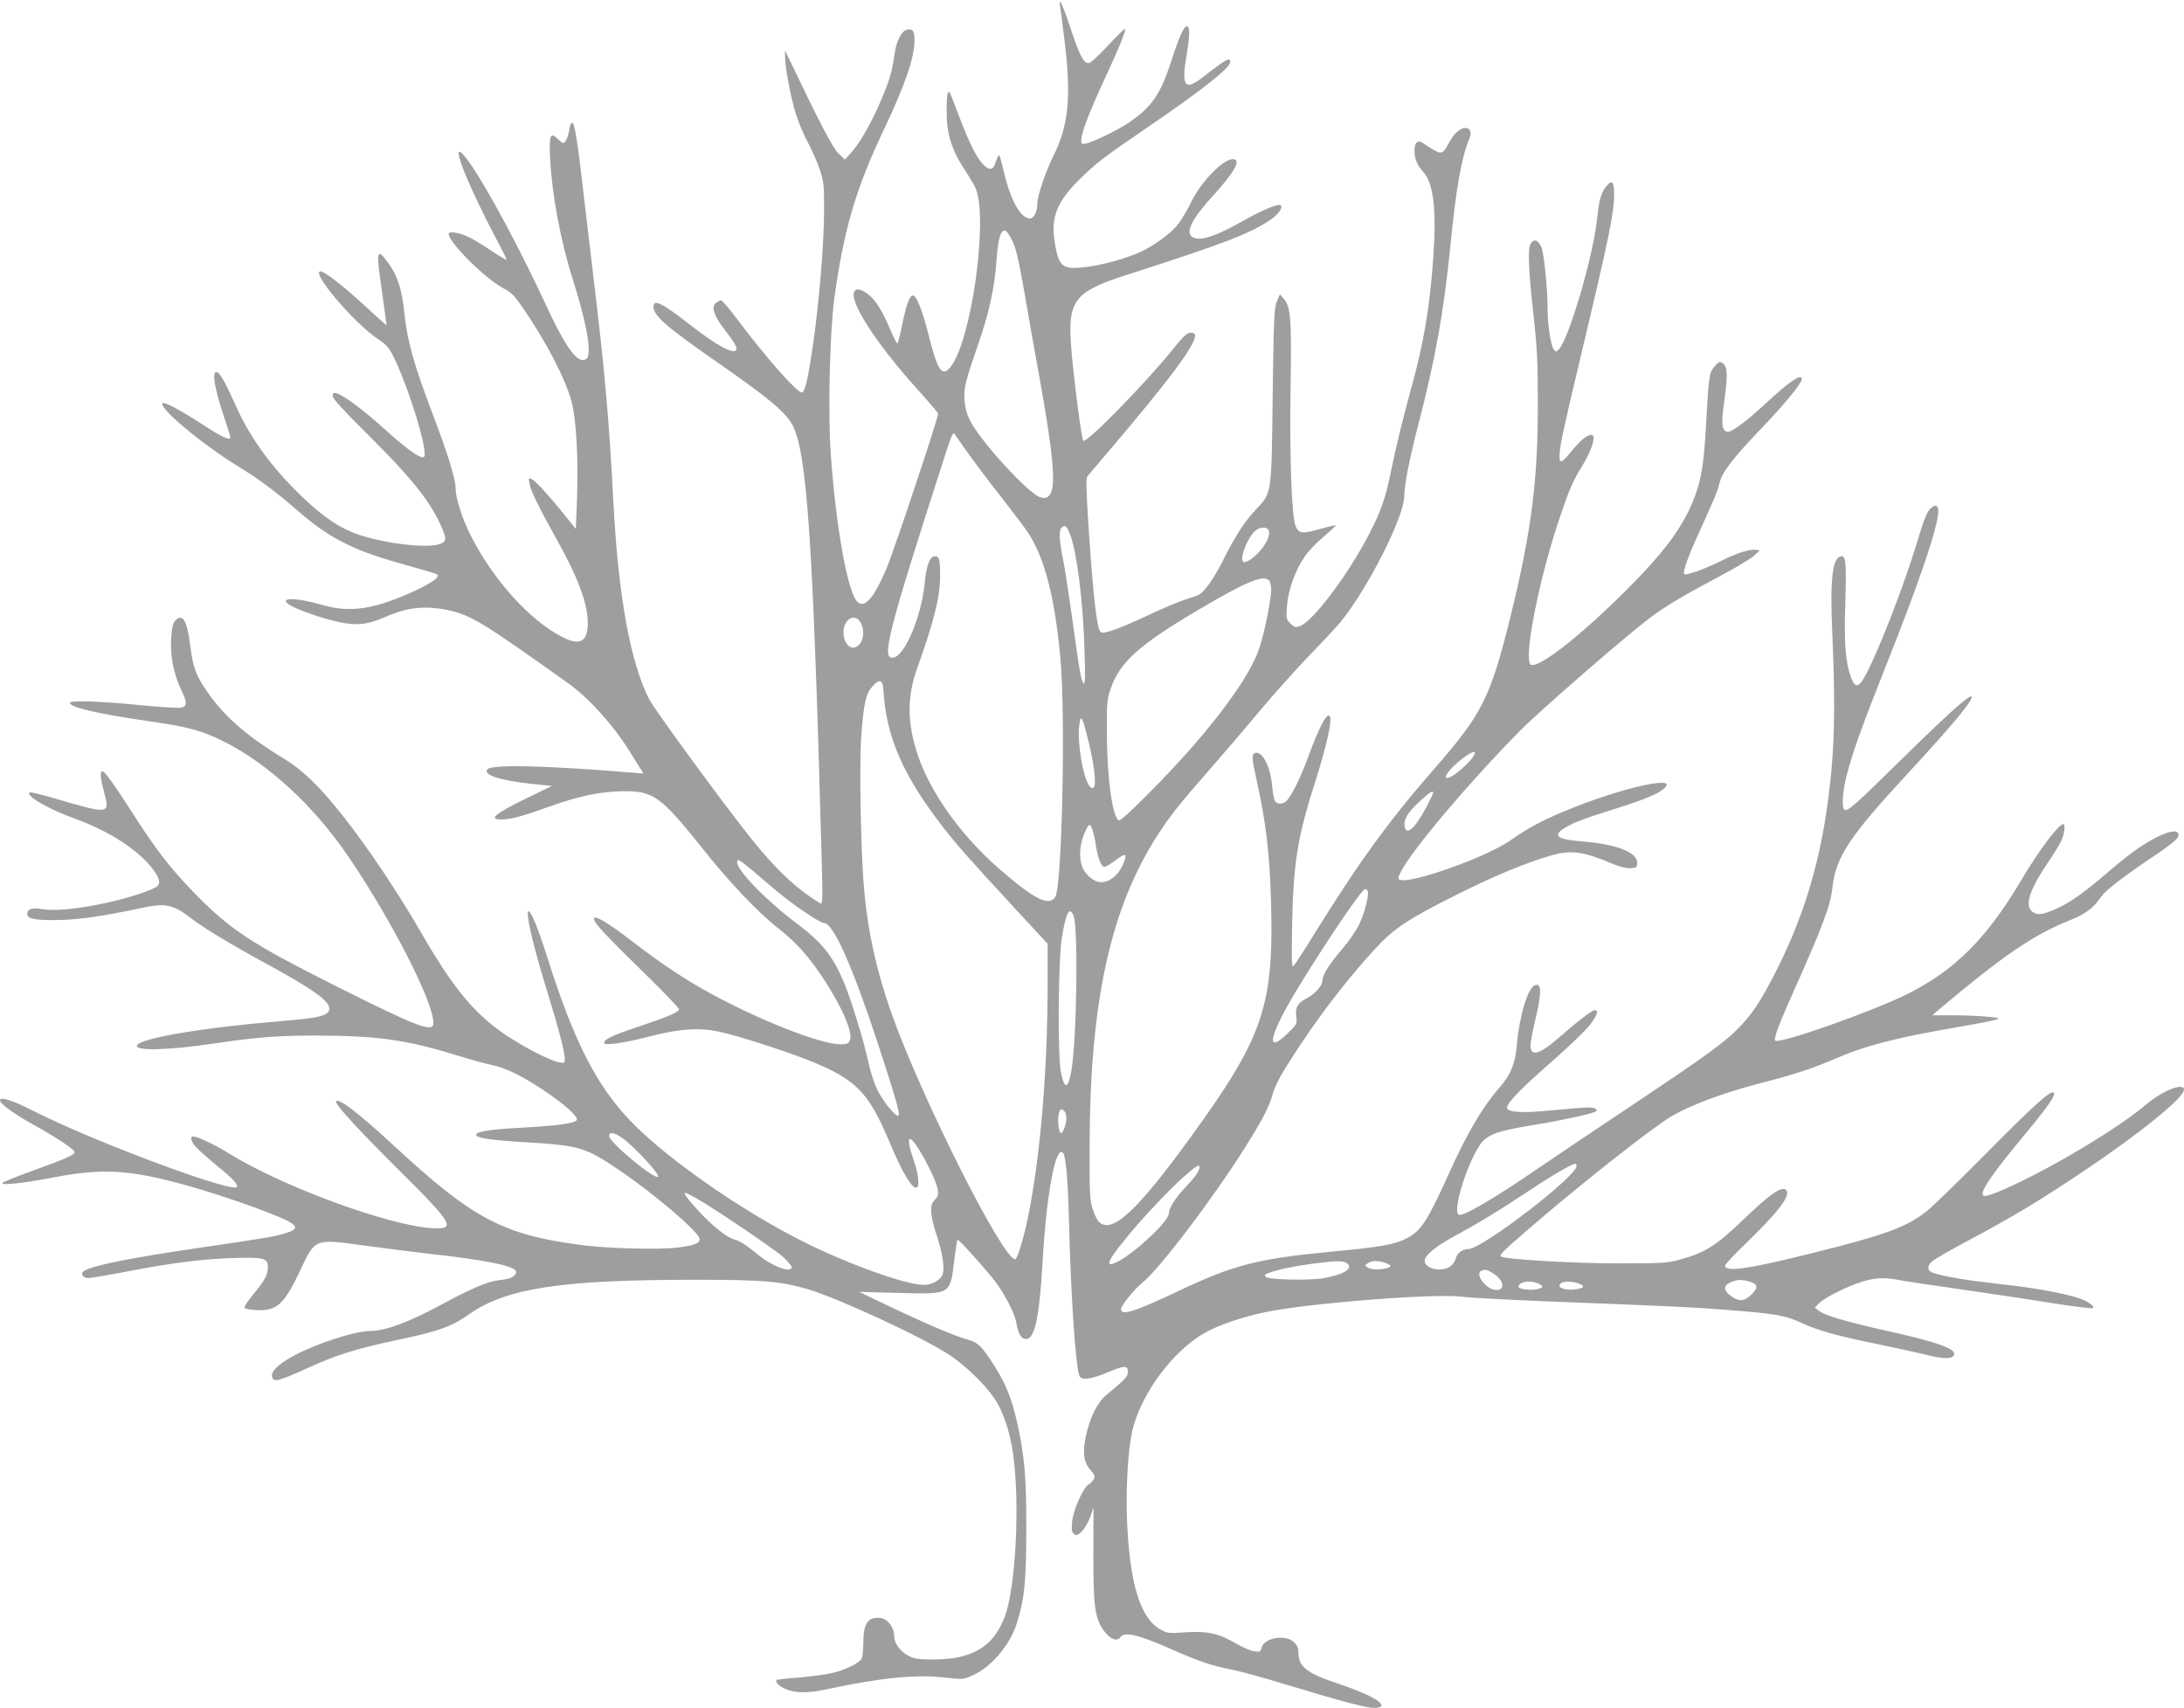
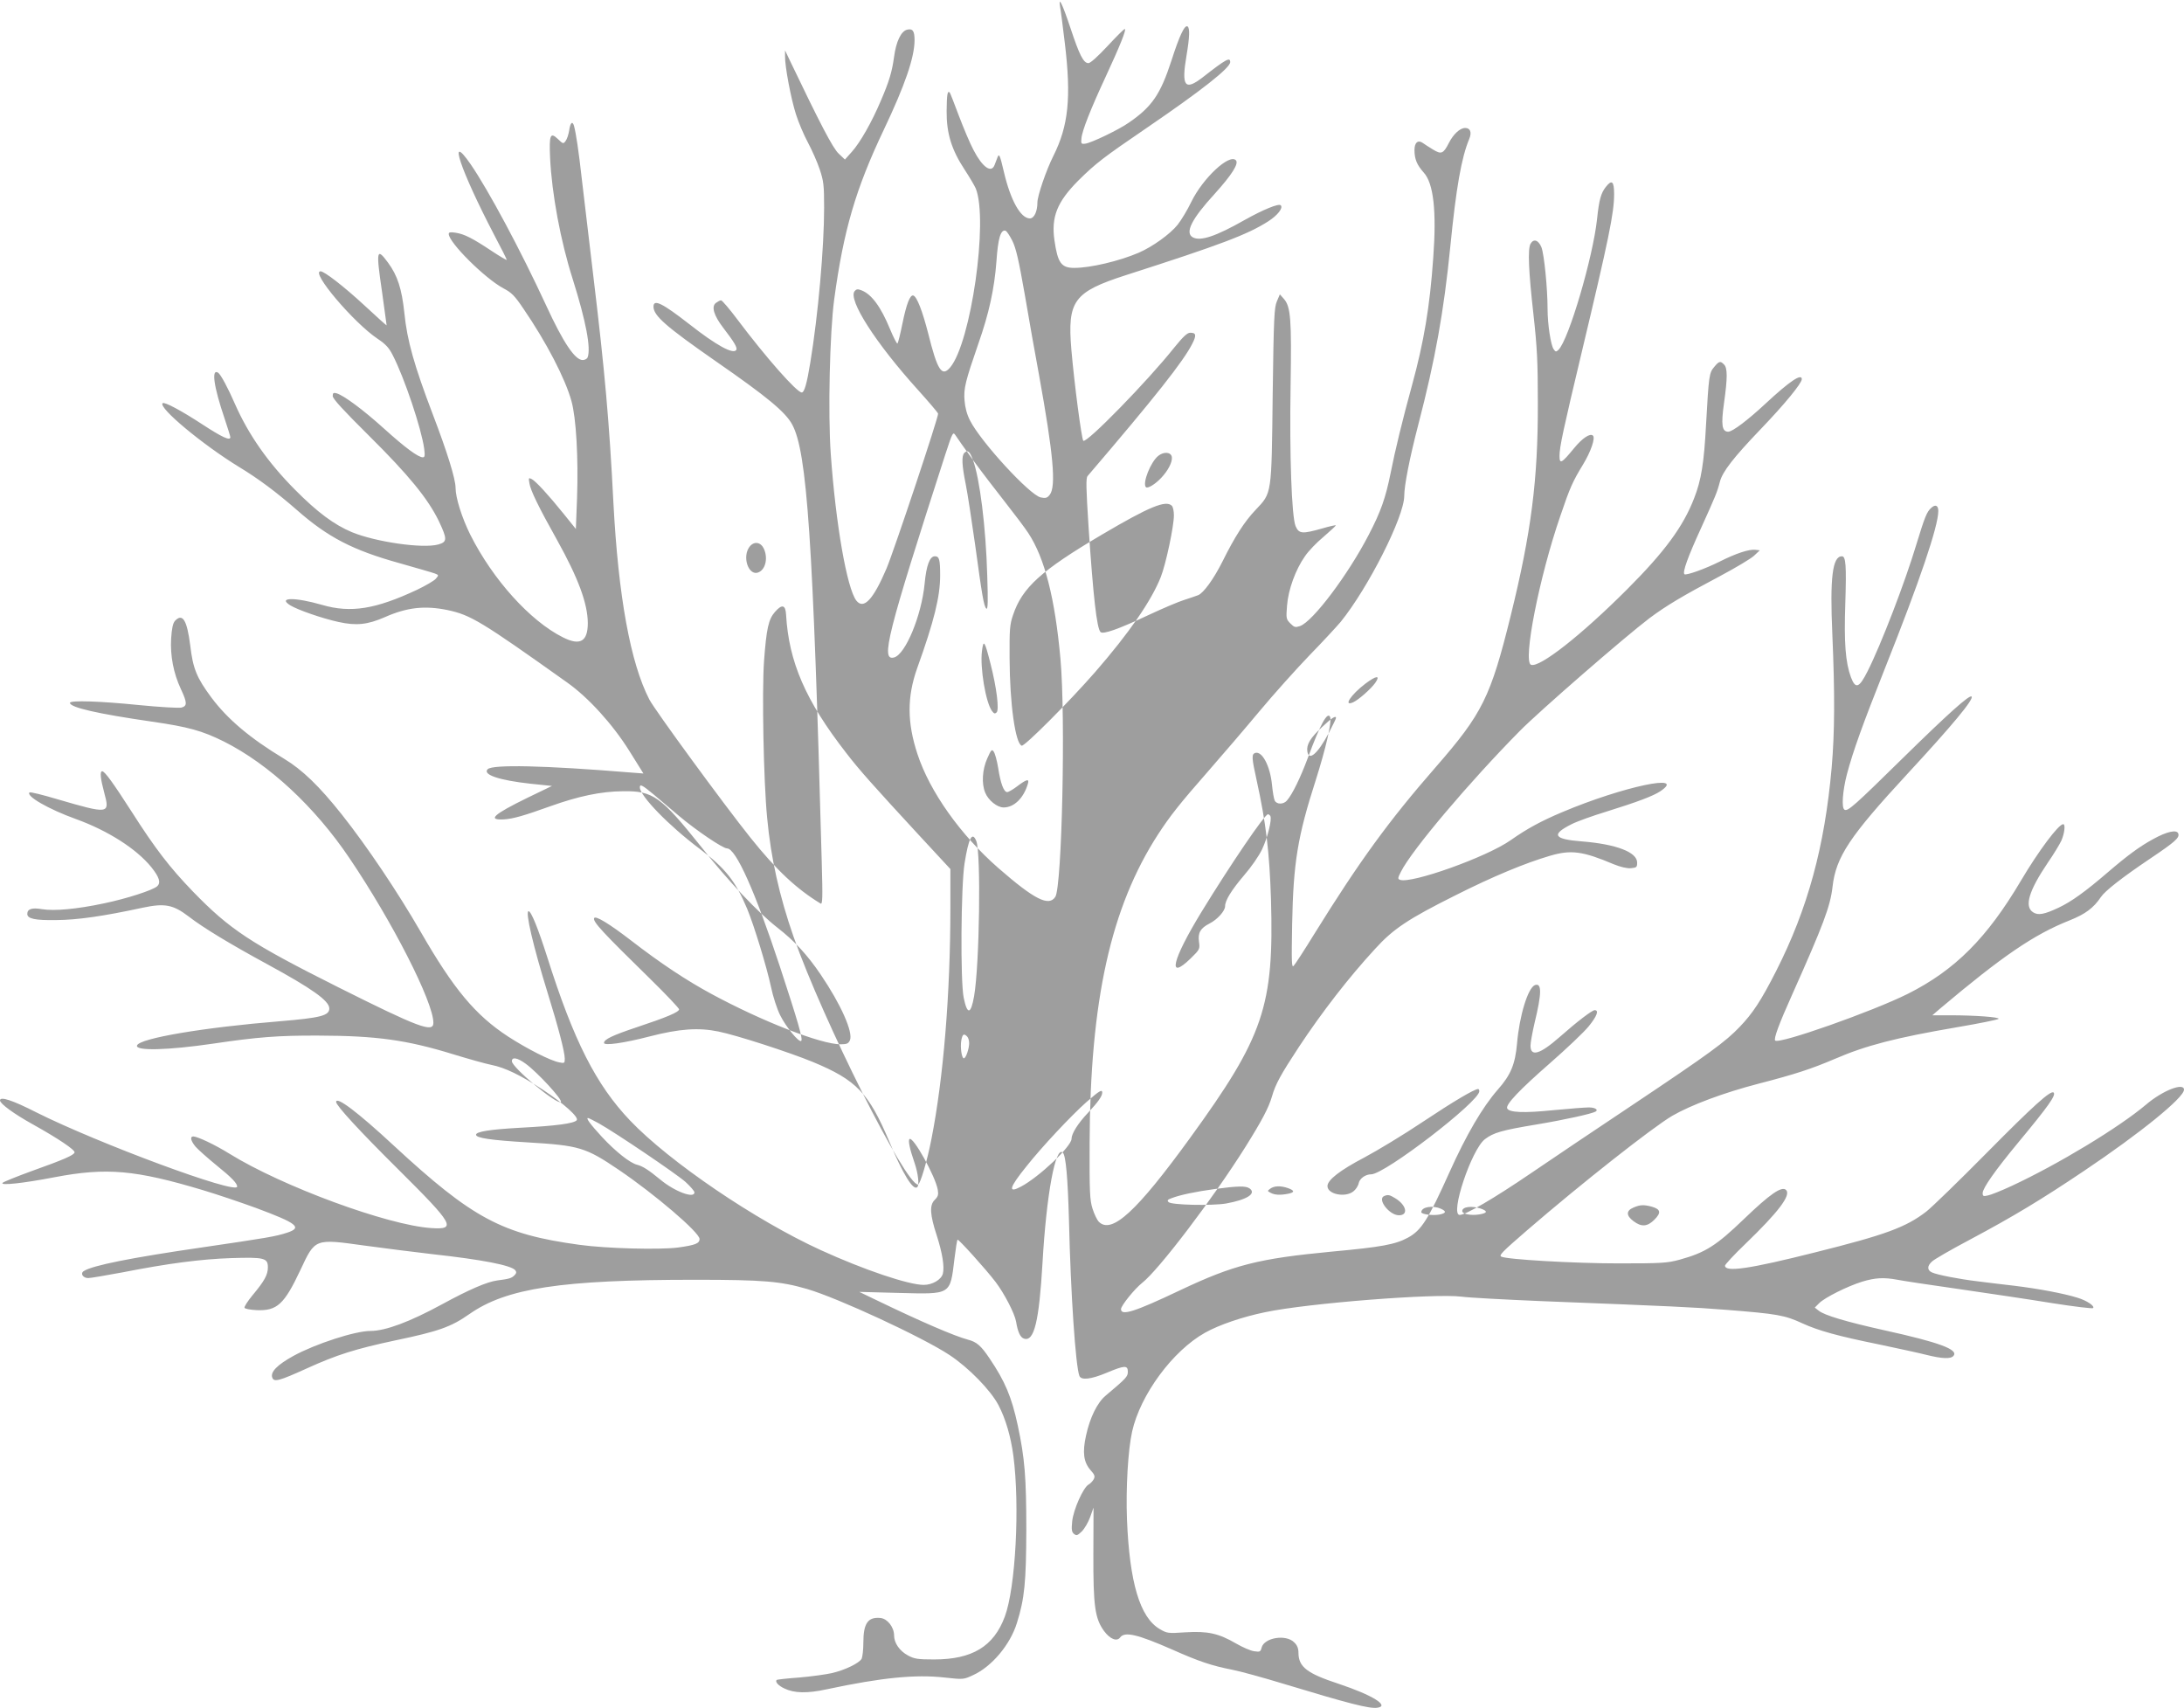
<svg xmlns="http://www.w3.org/2000/svg" version="1.0" width="1280pt" height="1001pt" viewBox="0 0 1280 1001" preserveAspectRatio="xMidYMid meet">
  <g transform="translate(0,1001) scale(0.1,-0.1)" fill="#9e9e9e" stroke="none">
-     <path d="M6213 9970 c4 -19 16 -116 28 -215 38 -317 21 -482 -67 -658 -42 -83 -94 -235 -94 -274 0 -52 -19 -93 -44 -93 -54 0 -113 105 -152 271 -23 98 -28 111 -37 89 -5 -14 -13 -35 -18 -47 -19 -50 -71 -13 -123 87 -21 39 -59 130 -86 201 -27 72 -51 134 -54 137 -13 13 -17 -12 -18 -109 -1 -131 29 -227 106 -344 29 -44 58 -94 65 -110 74 -187 -28 -902 -150 -1048 -49 -58 -75 -18 -129 199 -34 132 -66 215 -87 222 -19 6 -40 -47 -64 -164 -12 -60 -25 -112 -29 -117 -3 -4 -23 34 -44 85 -54 131 -108 204 -168 227 -21 8 -29 7 -39 -5 -41 -49 123 -305 371 -579 63 -70 116 -132 118 -139 4 -17 -258 -802 -302 -907 -78 -183 -134 -243 -177 -189 -55 71 -121 448 -150 859 -17 237 -6 712 20 906 55 406 126 648 291 995 124 261 180 424 180 525 0 54 -11 69 -44 61 -35 -9 -64 -69 -76 -159 -12 -87 -28 -142 -77 -256 -54 -128 -123 -248 -170 -300 l-41 -46 -37 35 c-34 32 -107 172 -288 550 l-26 55 0 -36 c-1 -57 34 -245 64 -339 15 -47 46 -121 70 -165 24 -45 55 -115 69 -157 23 -69 26 -92 26 -226 0 -232 -35 -628 -81 -907 -20 -123 -35 -175 -50 -175 -29 0 -209 204 -376 426 -47 63 -91 114 -97 114 -6 0 -19 -7 -30 -15 -28 -21 -13 -73 42 -145 66 -86 85 -118 77 -131 -18 -27 -117 27 -276 152 -158 123 -209 148 -209 102 0 -53 72 -116 365 -320 300 -208 408 -297 448 -371 87 -160 122 -677 173 -2561 6 -216 5 -253 -7 -246 -140 85 -259 196 -410 385 -157 196 -560 747 -593 810 -111 214 -182 604 -211 1155 -24 475 -51 772 -115 1305 -26 223 -58 488 -70 590 -19 170 -34 268 -46 313 -9 30 -22 18 -28 -27 -4 -24 -13 -52 -21 -62 -13 -18 -15 -18 -45 11 -45 43 -52 25 -46 -110 10 -210 61 -487 133 -712 78 -248 107 -404 87 -457 -3 -9 -17 -16 -29 -16 -45 0 -114 102 -215 322 -151 326 -337 673 -442 826 -139 200 -59 -36 138 -414 41 -77 74 -143 74 -147 0 -3 -40 20 -88 52 -113 75 -160 99 -211 107 -32 5 -41 3 -41 -7 0 -50 212 -261 321 -319 48 -25 66 -44 116 -118 135 -197 246 -411 282 -542 28 -99 41 -333 33 -568 l-7 -182 -70 87 c-92 114 -163 191 -188 205 -19 10 -20 8 -14 -25 6 -41 56 -143 162 -332 124 -223 179 -371 180 -486 0 -109 -45 -135 -146 -84 -192 96 -411 339 -543 602 -49 99 -86 216 -86 274 0 52 -49 210 -134 432 -108 284 -150 431 -166 592 -15 142 -40 220 -96 296 -67 91 -71 73 -35 -171 15 -107 27 -196 27 -197 -1 -1 -60 52 -131 118 -119 110 -234 199 -256 199 -62 0 195 -303 335 -396 45 -30 66 -52 87 -94 69 -133 169 -432 185 -549 5 -41 4 -51 -8 -51 -27 0 -103 56 -227 168 -123 111 -235 194 -278 207 -19 5 -23 2 -23 -16 0 -16 63 -84 213 -233 231 -229 345 -368 409 -500 50 -106 50 -122 -4 -137 -91 -25 -366 15 -505 72 -105 44 -203 117 -333 248 -160 161 -274 324 -354 506 -40 92 -83 172 -98 181 -40 25 -26 -80 38 -268 19 -56 34 -106 34 -110 0 -23 -49 0 -161 73 -125 82 -226 136 -236 126 -26 -26 232 -241 447 -373 113 -68 221 -149 339 -252 183 -161 328 -236 601 -312 102 -29 196 -56 209 -61 23 -9 23 -10 5 -31 -11 -12 -59 -40 -109 -64 -243 -114 -389 -138 -557 -89 -160 46 -264 45 -186 -3 45 -27 186 -76 282 -97 104 -23 170 -16 271 28 131 58 234 69 367 42 137 -29 198 -66 701 -424 126 -89 268 -246 365 -401 l83 -133 -78 6 c-500 41 -807 48 -835 19 -31 -32 69 -65 252 -85 l125 -13 -145 -70 c-198 -97 -236 -131 -137 -126 53 3 119 22 272 77 165 59 297 87 425 88 178 3 223 -30 463 -330 157 -199 330 -381 444 -470 99 -77 174 -158 252 -273 119 -175 193 -341 172 -387 -9 -19 -18 -23 -55 -23 -115 0 -461 135 -758 296 -146 79 -297 179 -469 312 -130 100 -211 149 -217 131 -8 -21 51 -84 331 -358 92 -90 167 -170 167 -176 0 -16 -73 -47 -248 -105 -143 -48 -192 -71 -192 -92 0 -17 113 -2 267 38 175 45 286 53 403 29 105 -21 414 -121 555 -179 255 -106 326 -180 447 -466 80 -192 141 -290 164 -267 13 12 5 81 -16 142 -29 83 -39 134 -29 140 22 14 151 -218 165 -297 5 -30 2 -40 -18 -60 -31 -31 -28 -86 12 -208 33 -103 46 -183 36 -224 -9 -35 -61 -66 -112 -66 -89 0 -350 88 -604 204 -383 175 -886 517 -1117 759 -200 210 -331 468 -487 962 -52 163 -93 265 -108 265 -21 0 26 -202 112 -480 62 -200 100 -345 100 -384 0 -27 -2 -28 -32 -22 -53 10 -190 80 -301 152 -191 125 -318 277 -512 614 -134 232 -313 499 -462 687 -132 166 -231 262 -339 327 -199 120 -330 231 -425 358 -86 116 -108 169 -124 305 -19 150 -45 192 -90 144 -12 -15 -18 -43 -22 -103 -6 -101 14 -204 57 -296 38 -81 38 -100 2 -109 -15 -3 -126 3 -247 15 -227 23 -405 29 -405 13 0 -27 162 -64 480 -110 214 -31 294 -53 423 -117 264 -133 532 -382 735 -683 253 -374 492 -844 492 -965 0 -60 -84 -29 -561 210 -510 256 -632 336 -849 560 -135 140 -220 250 -359 468 -108 168 -157 236 -172 236 -15 0 -10 -44 12 -126 34 -125 28 -126 -274 -38 -87 26 -160 44 -164 40 -22 -21 111 -98 272 -156 188 -68 354 -174 442 -282 47 -59 57 -91 34 -112 -26 -23 -177 -72 -311 -100 -160 -34 -292 -46 -365 -34 -58 10 -85 1 -85 -28 0 -28 44 -38 170 -36 124 1 273 22 504 72 132 28 180 19 273 -52 84 -65 241 -160 458 -278 263 -143 365 -215 365 -260 0 -42 -51 -55 -290 -75 -445 -36 -824 -100 -837 -142 -11 -33 181 -28 447 11 257 38 378 48 616 47 340 -1 516 -25 792 -110 88 -27 188 -55 223 -62 77 -15 171 -60 300 -145 126 -83 213 -162 199 -179 -16 -19 -119 -33 -330 -44 -180 -10 -260 -23 -260 -41 0 -19 84 -32 305 -45 300 -18 337 -29 532 -161 211 -143 473 -367 473 -405 0 -26 -25 -36 -126 -50 -109 -14 -421 -6 -579 16 -453 62 -625 154 -1089 583 -208 193 -336 290 -336 254 0 -21 137 -170 366 -397 325 -323 341 -352 191 -342 -256 17 -872 244 -1181 435 -87 54 -187 101 -213 102 -21 0 -15 -26 13 -60 15 -17 71 -67 125 -111 87 -70 119 -104 119 -123 0 -49 -816 254 -1177 435 -141 72 -213 95 -213 70 0 -19 82 -79 192 -140 149 -83 250 -151 245 -165 -5 -16 -61 -41 -246 -107 -91 -33 -170 -65 -176 -71 -16 -17 118 -3 305 33 305 58 473 43 870 -76 80 -24 220 -71 310 -104 242 -90 274 -115 183 -145 -67 -22 -114 -30 -503 -87 -413 -60 -638 -105 -689 -138 -22 -14 -5 -41 26 -41 15 0 107 16 204 34 265 52 457 77 634 83 193 6 215 1 215 -54 0 -44 -20 -80 -91 -165 -27 -33 -48 -65 -46 -72 2 -6 32 -12 71 -14 120 -5 162 34 257 236 86 184 83 183 371 143 117 -16 299 -39 403 -51 291 -32 460 -65 485 -94 8 -11 7 -18 -5 -30 -17 -17 -31 -21 -101 -30 -60 -8 -166 -54 -322 -139 -191 -104 -333 -157 -422 -157 -88 0 -320 -75 -450 -146 -96 -53 -137 -95 -124 -128 10 -27 40 -19 201 54 178 81 287 115 521 165 254 53 326 79 433 154 217 152 538 201 1324 201 400 0 500 -9 655 -54 179 -52 676 -282 835 -387 112 -74 241 -206 287 -294 42 -80 72 -184 87 -295 39 -295 13 -776 -50 -944 -65 -175 -191 -251 -414 -251 -96 0 -116 3 -153 23 -49 26 -82 73 -82 118 0 48 -39 98 -80 102 -73 7 -100 -31 -100 -144 0 -41 -5 -84 -10 -95 -15 -26 -97 -66 -174 -84 -36 -8 -122 -20 -192 -26 -71 -5 -130 -12 -132 -14 -11 -11 10 -34 45 -50 57 -28 134 -30 248 -5 324 69 520 88 691 69 110 -12 111 -12 167 14 110 50 218 179 257 306 45 143 54 240 55 546 0 308 -9 419 -50 611 -36 167 -74 258 -166 394 -49 73 -75 96 -126 109 -79 21 -274 105 -533 230 l-104 50 229 -6 c312 -8 303 -14 329 201 7 58 15 108 18 111 5 5 166 -173 223 -248 51 -67 112 -185 120 -232 10 -61 25 -94 47 -100 59 -19 88 101 108 445 23 401 76 687 119 645 18 -18 29 -148 36 -395 10 -434 39 -856 61 -913 10 -27 67 -21 160 18 105 44 124 45 124 6 0 -29 -9 -38 -130 -140 -49 -41 -92 -128 -115 -234 -22 -99 -14 -156 26 -202 25 -28 28 -37 19 -54 -6 -11 -19 -25 -30 -31 -31 -17 -89 -147 -96 -215 -5 -49 -3 -63 10 -74 15 -12 21 -10 46 14 16 16 38 53 49 84 l20 56 -1 -270 c-1 -307 9 -380 63 -454 35 -47 75 -63 94 -37 27 36 102 18 305 -71 157 -70 233 -95 350 -118 47 -9 182 -46 300 -82 383 -116 506 -148 552 -141 75 10 -28 74 -226 140 -186 61 -235 99 -236 181 0 27 -7 45 -25 62 -48 49 -176 28 -191 -31 -6 -24 -10 -26 -43 -21 -20 2 -68 23 -106 45 -103 60 -167 74 -297 66 -103 -7 -108 -6 -151 19 -116 68 -177 272 -192 642 -7 183 6 407 30 515 48 216 238 474 428 580 82 46 220 93 352 120 250 53 997 111 1151 91 44 -6 252 -17 464 -26 768 -30 898 -36 1085 -51 303 -24 344 -31 450 -80 92 -42 206 -74 448 -123 109 -23 234 -50 277 -61 92 -23 143 -25 159 -6 31 37 -83 79 -405 150 -225 50 -352 88 -385 115 l-23 18 26 26 c33 33 165 99 252 126 76 23 127 26 207 11 30 -6 194 -31 364 -55 171 -25 415 -61 543 -82 127 -20 235 -33 239 -29 12 12 -38 45 -92 61 -80 25 -230 53 -370 70 -71 8 -168 20 -215 26 -109 13 -237 38 -267 52 -29 13 -29 38 0 64 12 12 112 70 222 128 257 137 422 237 669 403 328 220 586 429 586 476 0 44 -126 -5 -223 -88 -159 -134 -514 -349 -787 -476 -60 -28 -123 -53 -140 -56 -26 -6 -30 -4 -30 14 0 29 74 134 209 297 176 212 222 277 207 292 -16 16 -119 -77 -391 -352 -165 -167 -325 -322 -355 -345 -120 -93 -242 -137 -650 -239 -389 -98 -530 -118 -530 -78 0 6 53 64 119 127 194 187 269 286 239 316 -25 25 -94 -23 -247 -170 -162 -156 -227 -197 -376 -238 -73 -20 -104 -22 -360 -22 -257 0 -660 23 -687 40 -13 8 4 26 152 154 315 272 735 603 851 671 111 64 301 135 505 188 216 56 308 86 449 146 180 78 358 124 715 185 129 22 238 44 243 49 10 10 -137 21 -282 21 l-106 0 44 38 c368 310 551 435 760 518 93 37 141 73 184 137 24 36 125 115 287 224 150 101 176 124 166 149 -9 23 -66 11 -144 -32 -80 -43 -152 -96 -272 -199 -128 -110 -210 -169 -284 -204 -85 -40 -121 -47 -151 -27 -52 34 -24 126 86 289 34 49 69 107 80 130 19 43 25 97 11 97 -27 0 -144 -156 -247 -330 -200 -338 -387 -525 -663 -664 -206 -103 -755 -297 -778 -274 -10 10 23 99 99 268 183 410 224 518 237 632 20 177 100 296 441 665 260 281 389 436 374 451 -12 12 -138 -101 -400 -358 -289 -284 -326 -317 -345 -305 -18 11 -11 109 14 206 37 139 91 289 226 629 201 505 310 826 310 915 0 33 -17 41 -41 19 -27 -24 -38 -53 -88 -216 -65 -217 -206 -585 -286 -743 -49 -97 -70 -105 -97 -34 -32 87 -41 201 -33 434 7 223 3 275 -20 275 -55 0 -71 -123 -56 -458 15 -349 14 -574 -4 -781 -41 -463 -140 -826 -325 -1191 -88 -173 -137 -248 -214 -328 -83 -87 -177 -156 -626 -456 -212 -141 -482 -323 -601 -404 -213 -145 -379 -242 -414 -242 -59 0 69 384 148 444 50 38 97 52 302 86 168 28 325 63 347 76 17 11 -5 24 -40 24 -20 0 -114 -7 -207 -16 -175 -18 -262 -14 -272 11 -8 23 70 106 253 266 96 84 197 180 224 213 49 60 63 96 36 96 -15 0 -103 -67 -206 -158 -115 -101 -170 -117 -170 -50 0 18 11 78 24 134 42 172 43 236 2 221 -41 -16 -91 -179 -105 -343 -11 -121 -36 -183 -113 -270 -90 -103 -184 -264 -283 -484 -124 -276 -164 -340 -243 -383 -74 -40 -153 -55 -447 -82 -430 -41 -573 -77 -890 -227 -265 -126 -345 -151 -345 -110 0 20 79 118 123 153 98 76 415 494 604 794 100 160 138 232 158 300 20 71 52 129 158 290 135 204 292 407 446 574 107 118 195 176 471 314 220 111 411 190 555 232 123 36 191 27 373 -50 40 -16 77 -25 100 -23 34 3 37 6 37 33 0 61 -123 108 -324 124 -166 13 -182 40 -60 101 31 16 123 49 205 74 180 56 273 91 315 119 160 108 -221 27 -574 -122 -126 -53 -208 -98 -302 -164 -139 -99 -585 -258 -650 -233 -14 5 -13 11 6 48 64 127 399 523 695 823 113 115 617 553 761 662 98 73 191 129 414 247 92 49 181 102 200 120 l33 31 -27 3 c-36 4 -113 -21 -208 -69 -86 -43 -198 -83 -207 -74 -12 12 20 101 97 269 85 188 95 211 111 273 15 58 78 140 240 309 140 146 240 268 240 292 0 36 -72 -13 -210 -141 -105 -98 -196 -167 -221 -167 -37 0 -43 40 -25 167 21 149 21 207 0 227 -21 22 -29 20 -57 -14 -30 -35 -32 -50 -48 -335 -12 -228 -28 -328 -70 -435 -64 -166 -173 -314 -394 -535 -266 -266 -512 -460 -562 -441 -49 19 48 514 172 873 56 165 72 201 133 301 45 74 73 154 58 169 -16 16 -62 -14 -111 -74 -73 -89 -85 -95 -85 -45 0 53 22 154 130 607 159 667 190 817 190 927 0 76 -13 88 -49 42 -28 -36 -39 -74 -51 -188 -24 -224 -166 -707 -226 -766 -14 -13 -17 -13 -28 3 -17 22 -36 147 -36 236 0 121 -20 321 -36 362 -18 43 -46 52 -64 20 -17 -32 -11 -162 17 -411 22 -199 26 -279 26 -525 1 -447 -39 -757 -159 -1243 -118 -478 -166 -574 -439 -887 -276 -316 -448 -553 -710 -975 -59 -96 -115 -182 -123 -190 -12 -13 -13 18 -9 245 7 360 32 512 138 842 60 189 95 342 85 370 -15 38 -59 -43 -132 -241 -43 -115 -90 -212 -122 -248 -20 -23 -59 -23 -71 0 -5 10 -12 51 -16 92 -11 113 -59 202 -100 187 -20 -8 -19 -29 10 -160 55 -250 75 -421 84 -697 18 -627 -42 -804 -475 -1400 -312 -430 -459 -565 -534 -490 -10 10 -27 45 -37 77 -16 51 -18 97 -17 383 3 837 124 1382 401 1810 71 109 126 179 298 375 77 88 210 243 295 345 85 102 218 250 295 330 78 80 159 168 182 195 162 200 373 617 373 739 0 60 31 220 82 416 100 384 150 664 188 1045 34 344 65 521 111 631 16 39 6 64 -24 64 -30 0 -69 -36 -95 -87 -33 -65 -45 -69 -94 -39 -24 15 -50 31 -59 38 -28 20 -49 3 -49 -41 0 -53 14 -87 54 -132 58 -63 76 -227 56 -499 -20 -288 -55 -494 -124 -746 -56 -204 -99 -381 -126 -517 -29 -144 -57 -225 -128 -361 -121 -234 -328 -509 -403 -535 -27 -9 -33 -8 -56 15 -25 25 -26 30 -20 104 7 94 50 212 105 290 20 30 69 81 109 114 39 34 72 64 72 67 1 3 -36 -5 -80 -18 -117 -33 -136 -32 -156 14 -23 57 -36 420 -29 827 6 382 1 458 -39 504 l-24 27 -17 -40 c-16 -36 -19 -94 -25 -545 -7 -596 -4 -576 -100 -678 -64 -67 -121 -155 -194 -302 -52 -104 -112 -186 -143 -198 -15 -6 -52 -18 -82 -28 -30 -9 -125 -49 -210 -89 -177 -83 -265 -114 -280 -99 -22 22 -43 210 -70 614 -15 232 -16 288 -6 300 396 463 564 675 615 778 24 48 21 62 -13 62 -18 0 -42 -23 -94 -87 -154 -194 -515 -564 -533 -546 -10 10 -53 336 -70 535 -24 286 14 337 321 436 555 178 713 238 833 315 55 35 89 79 73 94 -12 12 -104 -26 -211 -86 -169 -96 -259 -126 -304 -102 -48 26 -8 107 128 255 101 112 143 178 124 197 -39 39 -193 -105 -261 -244 -22 -46 -58 -106 -80 -134 -43 -54 -147 -129 -228 -164 -114 -49 -283 -89 -378 -89 -76 0 -97 29 -116 161 -20 138 16 226 139 350 103 102 146 135 401 309 321 219 490 352 490 386 0 31 -24 18 -161 -89 -105 -81 -126 -54 -95 128 18 106 20 161 6 170 -17 11 -48 -55 -95 -202 -64 -196 -114 -269 -248 -361 -59 -42 -224 -121 -257 -124 -23 -3 -25 0 -22 30 3 44 54 173 142 362 82 177 124 280 112 280 -5 0 -50 -45 -101 -100 -56 -60 -100 -100 -112 -100 -29 0 -53 48 -105 205 -47 141 -72 193 -61 125z m-280 -1371 c22 -45 37 -110 73 -315 24 -142 62 -356 84 -474 83 -459 101 -652 62 -700 -15 -19 -24 -21 -53 -15 -64 14 -351 326 -414 451 -18 35 -29 76 -32 117 -6 70 5 113 81 333 62 176 94 322 106 483 9 134 25 187 53 179 7 -2 25 -29 40 -59z m-231 -1284 c48 -66 133 -177 189 -248 55 -70 116 -151 135 -180 97 -147 157 -383 189 -737 31 -340 9 -1336 -30 -1396 -38 -58 -122 -16 -334 169 -222 194 -402 448 -474 668 -61 185 -61 335 -2 502 100 278 135 421 135 544 0 94 -5 113 -31 113 -30 0 -50 -54 -60 -161 -18 -186 -112 -414 -179 -432 -80 -21 -42 130 301 1192 42 128 44 132 59 110 8 -13 54 -78 102 -144z m570 -438 c40 -107 76 -393 84 -677 5 -150 4 -202 -5 -195 -15 14 -25 75 -66 375 -20 140 -44 300 -55 354 -23 113 -25 167 -8 184 19 19 32 9 50 -41z m1166 16 c4 -28 -22 -79 -62 -121 -34 -37 -80 -65 -90 -55 -22 23 28 149 73 184 33 26 75 22 79 -8z m0 -285 c7 -7 12 -32 12 -56 0 -65 -47 -286 -77 -362 -55 -139 -185 -327 -384 -556 -153 -175 -414 -437 -431 -432 -37 13 -70 243 -71 513 -1 168 1 197 20 252 54 162 164 261 523 473 275 162 373 203 408 168z m-2393 -248 c26 -51 15 -119 -25 -140 -62 -33 -106 93 -53 153 25 27 60 22 78 -13z m132 -390 c16 -277 114 -504 352 -810 75 -98 160 -193 423 -478 l188 -203 0 -227 c0 -504 -41 -1000 -111 -1355 -24 -125 -66 -267 -79 -267 -74 0 -555 958 -729 1452 -83 238 -133 460 -155 698 -21 216 -31 740 -18 920 14 188 26 243 64 286 41 47 62 42 65 -16z m1198 -287 c36 -140 52 -270 36 -286 -10 -9 -15 -8 -27 8 -37 50 -71 254 -59 351 9 72 16 61 50 -73z m2255 -113 c-25 -35 -96 -98 -128 -113 -63 -29 -15 44 71 109 64 48 89 50 57 4z m-230 -206 c0 -4 -19 -43 -42 -87 -66 -124 -118 -168 -126 -108 -6 39 18 79 85 141 58 55 83 71 83 54z m-1980 -292 c14 -91 33 -142 53 -142 8 0 35 16 60 35 54 41 71 45 61 13 -25 -84 -81 -138 -142 -138 -38 0 -90 42 -108 87 -22 53 -17 135 12 200 23 52 27 56 38 40 7 -9 19 -52 26 -95z m-2019 -156 c35 -30 102 -86 149 -126 101 -85 256 -190 281 -190 52 0 165 -253 309 -690 109 -332 136 -427 126 -438 -13 -12 -90 82 -124 151 -18 36 -42 110 -53 164 -25 117 -99 360 -140 459 -68 162 -127 237 -279 352 -180 135 -350 310 -350 360 0 21 15 13 81 -42z m3614 -126 c11 -18 -15 -125 -48 -195 -19 -40 -65 -106 -106 -153 -74 -87 -111 -147 -111 -181 0 -27 -45 -78 -91 -101 -54 -28 -69 -54 -62 -107 6 -43 5 -45 -50 -99 -137 -132 -108 -10 63 271 170 278 372 575 391 575 4 0 11 -4 14 -10z m-1723 -147 c28 -70 19 -723 -13 -909 -19 -108 -40 -111 -61 -9 -20 97 -16 653 5 787 24 150 45 190 69 131z m-54 -1145 c7 -7 12 -24 12 -39 0 -33 -19 -89 -31 -89 -13 0 -22 66 -15 105 7 37 15 42 34 23z m-2587 -160 c70 -51 218 -212 206 -224 -20 -20 -287 202 -287 239 0 26 32 21 81 -15z m5589 -161 c0 -61 -554 -487 -634 -487 -33 0 -67 -24 -73 -52 -3 -16 -17 -37 -31 -48 -48 -38 -152 -17 -152 31 0 36 74 93 215 167 77 41 231 134 343 209 180 120 302 192 325 193 4 0 7 -6 7 -13z m-2210 -8 c0 -21 -24 -55 -84 -119 -59 -62 -96 -122 -96 -152 0 -44 -189 -223 -296 -280 -79 -42 -70 -7 32 119 91 115 263 298 351 376 75 66 93 77 93 56z m-2951 -180 c100 -56 455 -296 509 -344 28 -26 52 -53 52 -61 0 -38 -116 5 -200 75 -69 57 -104 79 -136 87 -41 10 -125 76 -206 163 -69 75 -95 111 -82 111 4 0 32 -14 63 -31z m3815 -382 c41 -30 -16 -66 -138 -88 -83 -14 -320 -9 -337 8 -10 10 -6 15 17 23 48 19 144 39 255 54 135 18 181 19 203 3z m225 2 c39 -14 40 -25 0 -33 -46 -9 -78 -7 -101 5 -21 11 -21 12 -3 25 23 17 61 18 104 3z m628 -59 c66 -40 79 -100 22 -100 -57 0 -130 96 -86 113 22 9 31 7 64 -13z m1505 -50 c51 -15 55 -35 14 -76 -41 -41 -76 -44 -123 -8 -43 32 -43 61 0 79 39 17 61 18 109 5z m-1237 -12 c34 -15 31 -26 -10 -34 -38 -7 -105 2 -105 14 0 31 67 42 115 20z m234 1 c42 -15 39 -26 -9 -34 -49 -8 -100 2 -100 20 0 25 56 32 109 14z" />
+     <path d="M6213 9970 c4 -19 16 -116 28 -215 38 -317 21 -482 -67 -658 -42 -83 -94 -235 -94 -274 0 -52 -19 -93 -44 -93 -54 0 -113 105 -152 271 -23 98 -28 111 -37 89 -5 -14 -13 -35 -18 -47 -19 -50 -71 -13 -123 87 -21 39 -59 130 -86 201 -27 72 -51 134 -54 137 -13 13 -17 -12 -18 -109 -1 -131 29 -227 106 -344 29 -44 58 -94 65 -110 74 -187 -28 -902 -150 -1048 -49 -58 -75 -18 -129 199 -34 132 -66 215 -87 222 -19 6 -40 -47 -64 -164 -12 -60 -25 -112 -29 -117 -3 -4 -23 34 -44 85 -54 131 -108 204 -168 227 -21 8 -29 7 -39 -5 -41 -49 123 -305 371 -579 63 -70 116 -132 118 -139 4 -17 -258 -802 -302 -907 -78 -183 -134 -243 -177 -189 -55 71 -121 448 -150 859 -17 237 -6 712 20 906 55 406 126 648 291 995 124 261 180 424 180 525 0 54 -11 69 -44 61 -35 -9 -64 -69 -76 -159 -12 -87 -28 -142 -77 -256 -54 -128 -123 -248 -170 -300 l-41 -46 -37 35 c-34 32 -107 172 -288 550 l-26 55 0 -36 c-1 -57 34 -245 64 -339 15 -47 46 -121 70 -165 24 -45 55 -115 69 -157 23 -69 26 -92 26 -226 0 -232 -35 -628 -81 -907 -20 -123 -35 -175 -50 -175 -29 0 -209 204 -376 426 -47 63 -91 114 -97 114 -6 0 -19 -7 -30 -15 -28 -21 -13 -73 42 -145 66 -86 85 -118 77 -131 -18 -27 -117 27 -276 152 -158 123 -209 148 -209 102 0 -53 72 -116 365 -320 300 -208 408 -297 448 -371 87 -160 122 -677 173 -2561 6 -216 5 -253 -7 -246 -140 85 -259 196 -410 385 -157 196 -560 747 -593 810 -111 214 -182 604 -211 1155 -24 475 -51 772 -115 1305 -26 223 -58 488 -70 590 -19 170 -34 268 -46 313 -9 30 -22 18 -28 -27 -4 -24 -13 -52 -21 -62 -13 -18 -15 -18 -45 11 -45 43 -52 25 -46 -110 10 -210 61 -487 133 -712 78 -248 107 -404 87 -457 -3 -9 -17 -16 -29 -16 -45 0 -114 102 -215 322 -151 326 -337 673 -442 826 -139 200 -59 -36 138 -414 41 -77 74 -143 74 -147 0 -3 -40 20 -88 52 -113 75 -160 99 -211 107 -32 5 -41 3 -41 -7 0 -50 212 -261 321 -319 48 -25 66 -44 116 -118 135 -197 246 -411 282 -542 28 -99 41 -333 33 -568 l-7 -182 -70 87 c-92 114 -163 191 -188 205 -19 10 -20 8 -14 -25 6 -41 56 -143 162 -332 124 -223 179 -371 180 -486 0 -109 -45 -135 -146 -84 -192 96 -411 339 -543 602 -49 99 -86 216 -86 274 0 52 -49 210 -134 432 -108 284 -150 431 -166 592 -15 142 -40 220 -96 296 -67 91 -71 73 -35 -171 15 -107 27 -196 27 -197 -1 -1 -60 52 -131 118 -119 110 -234 199 -256 199 -62 0 195 -303 335 -396 45 -30 66 -52 87 -94 69 -133 169 -432 185 -549 5 -41 4 -51 -8 -51 -27 0 -103 56 -227 168 -123 111 -235 194 -278 207 -19 5 -23 2 -23 -16 0 -16 63 -84 213 -233 231 -229 345 -368 409 -500 50 -106 50 -122 -4 -137 -91 -25 -366 15 -505 72 -105 44 -203 117 -333 248 -160 161 -274 324 -354 506 -40 92 -83 172 -98 181 -40 25 -26 -80 38 -268 19 -56 34 -106 34 -110 0 -23 -49 0 -161 73 -125 82 -226 136 -236 126 -26 -26 232 -241 447 -373 113 -68 221 -149 339 -252 183 -161 328 -236 601 -312 102 -29 196 -56 209 -61 23 -9 23 -10 5 -31 -11 -12 -59 -40 -109 -64 -243 -114 -389 -138 -557 -89 -160 46 -264 45 -186 -3 45 -27 186 -76 282 -97 104 -23 170 -16 271 28 131 58 234 69 367 42 137 -29 198 -66 701 -424 126 -89 268 -246 365 -401 l83 -133 -78 6 c-500 41 -807 48 -835 19 -31 -32 69 -65 252 -85 l125 -13 -145 -70 c-198 -97 -236 -131 -137 -126 53 3 119 22 272 77 165 59 297 87 425 88 178 3 223 -30 463 -330 157 -199 330 -381 444 -470 99 -77 174 -158 252 -273 119 -175 193 -341 172 -387 -9 -19 -18 -23 -55 -23 -115 0 -461 135 -758 296 -146 79 -297 179 -469 312 -130 100 -211 149 -217 131 -8 -21 51 -84 331 -358 92 -90 167 -170 167 -176 0 -16 -73 -47 -248 -105 -143 -48 -192 -71 -192 -92 0 -17 113 -2 267 38 175 45 286 53 403 29 105 -21 414 -121 555 -179 255 -106 326 -180 447 -466 80 -192 141 -290 164 -267 13 12 5 81 -16 142 -29 83 -39 134 -29 140 22 14 151 -218 165 -297 5 -30 2 -40 -18 -60 -31 -31 -28 -86 12 -208 33 -103 46 -183 36 -224 -9 -35 -61 -66 -112 -66 -89 0 -350 88 -604 204 -383 175 -886 517 -1117 759 -200 210 -331 468 -487 962 -52 163 -93 265 -108 265 -21 0 26 -202 112 -480 62 -200 100 -345 100 -384 0 -27 -2 -28 -32 -22 -53 10 -190 80 -301 152 -191 125 -318 277 -512 614 -134 232 -313 499 -462 687 -132 166 -231 262 -339 327 -199 120 -330 231 -425 358 -86 116 -108 169 -124 305 -19 150 -45 192 -90 144 -12 -15 -18 -43 -22 -103 -6 -101 14 -204 57 -296 38 -81 38 -100 2 -109 -15 -3 -126 3 -247 15 -227 23 -405 29 -405 13 0 -27 162 -64 480 -110 214 -31 294 -53 423 -117 264 -133 532 -382 735 -683 253 -374 492 -844 492 -965 0 -60 -84 -29 -561 210 -510 256 -632 336 -849 560 -135 140 -220 250 -359 468 -108 168 -157 236 -172 236 -15 0 -10 -44 12 -126 34 -125 28 -126 -274 -38 -87 26 -160 44 -164 40 -22 -21 111 -98 272 -156 188 -68 354 -174 442 -282 47 -59 57 -91 34 -112 -26 -23 -177 -72 -311 -100 -160 -34 -292 -46 -365 -34 -58 10 -85 1 -85 -28 0 -28 44 -38 170 -36 124 1 273 22 504 72 132 28 180 19 273 -52 84 -65 241 -160 458 -278 263 -143 365 -215 365 -260 0 -42 -51 -55 -290 -75 -445 -36 -824 -100 -837 -142 -11 -33 181 -28 447 11 257 38 378 48 616 47 340 -1 516 -25 792 -110 88 -27 188 -55 223 -62 77 -15 171 -60 300 -145 126 -83 213 -162 199 -179 -16 -19 -119 -33 -330 -44 -180 -10 -260 -23 -260 -41 0 -19 84 -32 305 -45 300 -18 337 -29 532 -161 211 -143 473 -367 473 -405 0 -26 -25 -36 -126 -50 -109 -14 -421 -6 -579 16 -453 62 -625 154 -1089 583 -208 193 -336 290 -336 254 0 -21 137 -170 366 -397 325 -323 341 -352 191 -342 -256 17 -872 244 -1181 435 -87 54 -187 101 -213 102 -21 0 -15 -26 13 -60 15 -17 71 -67 125 -111 87 -70 119 -104 119 -123 0 -49 -816 254 -1177 435 -141 72 -213 95 -213 70 0 -19 82 -79 192 -140 149 -83 250 -151 245 -165 -5 -16 -61 -41 -246 -107 -91 -33 -170 -65 -176 -71 -16 -17 118 -3 305 33 305 58 473 43 870 -76 80 -24 220 -71 310 -104 242 -90 274 -115 183 -145 -67 -22 -114 -30 -503 -87 -413 -60 -638 -105 -689 -138 -22 -14 -5 -41 26 -41 15 0 107 16 204 34 265 52 457 77 634 83 193 6 215 1 215 -54 0 -44 -20 -80 -91 -165 -27 -33 -48 -65 -46 -72 2 -6 32 -12 71 -14 120 -5 162 34 257 236 86 184 83 183 371 143 117 -16 299 -39 403 -51 291 -32 460 -65 485 -94 8 -11 7 -18 -5 -30 -17 -17 -31 -21 -101 -30 -60 -8 -166 -54 -322 -139 -191 -104 -333 -157 -422 -157 -88 0 -320 -75 -450 -146 -96 -53 -137 -95 -124 -128 10 -27 40 -19 201 54 178 81 287 115 521 165 254 53 326 79 433 154 217 152 538 201 1324 201 400 0 500 -9 655 -54 179 -52 676 -282 835 -387 112 -74 241 -206 287 -294 42 -80 72 -184 87 -295 39 -295 13 -776 -50 -944 -65 -175 -191 -251 -414 -251 -96 0 -116 3 -153 23 -49 26 -82 73 -82 118 0 48 -39 98 -80 102 -73 7 -100 -31 -100 -144 0 -41 -5 -84 -10 -95 -15 -26 -97 -66 -174 -84 -36 -8 -122 -20 -192 -26 -71 -5 -130 -12 -132 -14 -11 -11 10 -34 45 -50 57 -28 134 -30 248 -5 324 69 520 88 691 69 110 -12 111 -12 167 14 110 50 218 179 257 306 45 143 54 240 55 546 0 308 -9 419 -50 611 -36 167 -74 258 -166 394 -49 73 -75 96 -126 109 -79 21 -274 105 -533 230 l-104 50 229 -6 c312 -8 303 -14 329 201 7 58 15 108 18 111 5 5 166 -173 223 -248 51 -67 112 -185 120 -232 10 -61 25 -94 47 -100 59 -19 88 101 108 445 23 401 76 687 119 645 18 -18 29 -148 36 -395 10 -434 39 -856 61 -913 10 -27 67 -21 160 18 105 44 124 45 124 6 0 -29 -9 -38 -130 -140 -49 -41 -92 -128 -115 -234 -22 -99 -14 -156 26 -202 25 -28 28 -37 19 -54 -6 -11 -19 -25 -30 -31 -31 -17 -89 -147 -96 -215 -5 -49 -3 -63 10 -74 15 -12 21 -10 46 14 16 16 38 53 49 84 l20 56 -1 -270 c-1 -307 9 -380 63 -454 35 -47 75 -63 94 -37 27 36 102 18 305 -71 157 -70 233 -95 350 -118 47 -9 182 -46 300 -82 383 -116 506 -148 552 -141 75 10 -28 74 -226 140 -186 61 -235 99 -236 181 0 27 -7 45 -25 62 -48 49 -176 28 -191 -31 -6 -24 -10 -26 -43 -21 -20 2 -68 23 -106 45 -103 60 -167 74 -297 66 -103 -7 -108 -6 -151 19 -116 68 -177 272 -192 642 -7 183 6 407 30 515 48 216 238 474 428 580 82 46 220 93 352 120 250 53 997 111 1151 91 44 -6 252 -17 464 -26 768 -30 898 -36 1085 -51 303 -24 344 -31 450 -80 92 -42 206 -74 448 -123 109 -23 234 -50 277 -61 92 -23 143 -25 159 -6 31 37 -83 79 -405 150 -225 50 -352 88 -385 115 l-23 18 26 26 c33 33 165 99 252 126 76 23 127 26 207 11 30 -6 194 -31 364 -55 171 -25 415 -61 543 -82 127 -20 235 -33 239 -29 12 12 -38 45 -92 61 -80 25 -230 53 -370 70 -71 8 -168 20 -215 26 -109 13 -237 38 -267 52 -29 13 -29 38 0 64 12 12 112 70 222 128 257 137 422 237 669 403 328 220 586 429 586 476 0 44 -126 -5 -223 -88 -159 -134 -514 -349 -787 -476 -60 -28 -123 -53 -140 -56 -26 -6 -30 -4 -30 14 0 29 74 134 209 297 176 212 222 277 207 292 -16 16 -119 -77 -391 -352 -165 -167 -325 -322 -355 -345 -120 -93 -242 -137 -650 -239 -389 -98 -530 -118 -530 -78 0 6 53 64 119 127 194 187 269 286 239 316 -25 25 -94 -23 -247 -170 -162 -156 -227 -197 -376 -238 -73 -20 -104 -22 -360 -22 -257 0 -660 23 -687 40 -13 8 4 26 152 154 315 272 735 603 851 671 111 64 301 135 505 188 216 56 308 86 449 146 180 78 358 124 715 185 129 22 238 44 243 49 10 10 -137 21 -282 21 l-106 0 44 38 c368 310 551 435 760 518 93 37 141 73 184 137 24 36 125 115 287 224 150 101 176 124 166 149 -9 23 -66 11 -144 -32 -80 -43 -152 -96 -272 -199 -128 -110 -210 -169 -284 -204 -85 -40 -121 -47 -151 -27 -52 34 -24 126 86 289 34 49 69 107 80 130 19 43 25 97 11 97 -27 0 -144 -156 -247 -330 -200 -338 -387 -525 -663 -664 -206 -103 -755 -297 -778 -274 -10 10 23 99 99 268 183 410 224 518 237 632 20 177 100 296 441 665 260 281 389 436 374 451 -12 12 -138 -101 -400 -358 -289 -284 -326 -317 -345 -305 -18 11 -11 109 14 206 37 139 91 289 226 629 201 505 310 826 310 915 0 33 -17 41 -41 19 -27 -24 -38 -53 -88 -216 -65 -217 -206 -585 -286 -743 -49 -97 -70 -105 -97 -34 -32 87 -41 201 -33 434 7 223 3 275 -20 275 -55 0 -71 -123 -56 -458 15 -349 14 -574 -4 -781 -41 -463 -140 -826 -325 -1191 -88 -173 -137 -248 -214 -328 -83 -87 -177 -156 -626 -456 -212 -141 -482 -323 -601 -404 -213 -145 -379 -242 -414 -242 -59 0 69 384 148 444 50 38 97 52 302 86 168 28 325 63 347 76 17 11 -5 24 -40 24 -20 0 -114 -7 -207 -16 -175 -18 -262 -14 -272 11 -8 23 70 106 253 266 96 84 197 180 224 213 49 60 63 96 36 96 -15 0 -103 -67 -206 -158 -115 -101 -170 -117 -170 -50 0 18 11 78 24 134 42 172 43 236 2 221 -41 -16 -91 -179 -105 -343 -11 -121 -36 -183 -113 -270 -90 -103 -184 -264 -283 -484 -124 -276 -164 -340 -243 -383 -74 -40 -153 -55 -447 -82 -430 -41 -573 -77 -890 -227 -265 -126 -345 -151 -345 -110 0 20 79 118 123 153 98 76 415 494 604 794 100 160 138 232 158 300 20 71 52 129 158 290 135 204 292 407 446 574 107 118 195 176 471 314 220 111 411 190 555 232 123 36 191 27 373 -50 40 -16 77 -25 100 -23 34 3 37 6 37 33 0 61 -123 108 -324 124 -166 13 -182 40 -60 101 31 16 123 49 205 74 180 56 273 91 315 119 160 108 -221 27 -574 -122 -126 -53 -208 -98 -302 -164 -139 -99 -585 -258 -650 -233 -14 5 -13 11 6 48 64 127 399 523 695 823 113 115 617 553 761 662 98 73 191 129 414 247 92 49 181 102 200 120 l33 31 -27 3 c-36 4 -113 -21 -208 -69 -86 -43 -198 -83 -207 -74 -12 12 20 101 97 269 85 188 95 211 111 273 15 58 78 140 240 309 140 146 240 268 240 292 0 36 -72 -13 -210 -141 -105 -98 -196 -167 -221 -167 -37 0 -43 40 -25 167 21 149 21 207 0 227 -21 22 -29 20 -57 -14 -30 -35 -32 -50 -48 -335 -12 -228 -28 -328 -70 -435 -64 -166 -173 -314 -394 -535 -266 -266 -512 -460 -562 -441 -49 19 48 514 172 873 56 165 72 201 133 301 45 74 73 154 58 169 -16 16 -62 -14 -111 -74 -73 -89 -85 -95 -85 -45 0 53 22 154 130 607 159 667 190 817 190 927 0 76 -13 88 -49 42 -28 -36 -39 -74 -51 -188 -24 -224 -166 -707 -226 -766 -14 -13 -17 -13 -28 3 -17 22 -36 147 -36 236 0 121 -20 321 -36 362 -18 43 -46 52 -64 20 -17 -32 -11 -162 17 -411 22 -199 26 -279 26 -525 1 -447 -39 -757 -159 -1243 -118 -478 -166 -574 -439 -887 -276 -316 -448 -553 -710 -975 -59 -96 -115 -182 -123 -190 -12 -13 -13 18 -9 245 7 360 32 512 138 842 60 189 95 342 85 370 -15 38 -59 -43 -132 -241 -43 -115 -90 -212 -122 -248 -20 -23 -59 -23 -71 0 -5 10 -12 51 -16 92 -11 113 -59 202 -100 187 -20 -8 -19 -29 10 -160 55 -250 75 -421 84 -697 18 -627 -42 -804 -475 -1400 -312 -430 -459 -565 -534 -490 -10 10 -27 45 -37 77 -16 51 -18 97 -17 383 3 837 124 1382 401 1810 71 109 126 179 298 375 77 88 210 243 295 345 85 102 218 250 295 330 78 80 159 168 182 195 162 200 373 617 373 739 0 60 31 220 82 416 100 384 150 664 188 1045 34 344 65 521 111 631 16 39 6 64 -24 64 -30 0 -69 -36 -95 -87 -33 -65 -45 -69 -94 -39 -24 15 -50 31 -59 38 -28 20 -49 3 -49 -41 0 -53 14 -87 54 -132 58 -63 76 -227 56 -499 -20 -288 -55 -494 -124 -746 -56 -204 -99 -381 -126 -517 -29 -144 -57 -225 -128 -361 -121 -234 -328 -509 -403 -535 -27 -9 -33 -8 -56 15 -25 25 -26 30 -20 104 7 94 50 212 105 290 20 30 69 81 109 114 39 34 72 64 72 67 1 3 -36 -5 -80 -18 -117 -33 -136 -32 -156 14 -23 57 -36 420 -29 827 6 382 1 458 -39 504 l-24 27 -17 -40 c-16 -36 -19 -94 -25 -545 -7 -596 -4 -576 -100 -678 -64 -67 -121 -155 -194 -302 -52 -104 -112 -186 -143 -198 -15 -6 -52 -18 -82 -28 -30 -9 -125 -49 -210 -89 -177 -83 -265 -114 -280 -99 -22 22 -43 210 -70 614 -15 232 -16 288 -6 300 396 463 564 675 615 778 24 48 21 62 -13 62 -18 0 -42 -23 -94 -87 -154 -194 -515 -564 -533 -546 -10 10 -53 336 -70 535 -24 286 14 337 321 436 555 178 713 238 833 315 55 35 89 79 73 94 -12 12 -104 -26 -211 -86 -169 -96 -259 -126 -304 -102 -48 26 -8 107 128 255 101 112 143 178 124 197 -39 39 -193 -105 -261 -244 -22 -46 -58 -106 -80 -134 -43 -54 -147 -129 -228 -164 -114 -49 -283 -89 -378 -89 -76 0 -97 29 -116 161 -20 138 16 226 139 350 103 102 146 135 401 309 321 219 490 352 490 386 0 31 -24 18 -161 -89 -105 -81 -126 -54 -95 128 18 106 20 161 6 170 -17 11 -48 -55 -95 -202 -64 -196 -114 -269 -248 -361 -59 -42 -224 -121 -257 -124 -23 -3 -25 0 -22 30 3 44 54 173 142 362 82 177 124 280 112 280 -5 0 -50 -45 -101 -100 -56 -60 -100 -100 -112 -100 -29 0 -53 48 -105 205 -47 141 -72 193 -61 125z m-280 -1371 c22 -45 37 -110 73 -315 24 -142 62 -356 84 -474 83 -459 101 -652 62 -700 -15 -19 -24 -21 -53 -15 -64 14 -351 326 -414 451 -18 35 -29 76 -32 117 -6 70 5 113 81 333 62 176 94 322 106 483 9 134 25 187 53 179 7 -2 25 -29 40 -59z m-231 -1284 c48 -66 133 -177 189 -248 55 -70 116 -151 135 -180 97 -147 157 -383 189 -737 31 -340 9 -1336 -30 -1396 -38 -58 -122 -16 -334 169 -222 194 -402 448 -474 668 -61 185 -61 335 -2 502 100 278 135 421 135 544 0 94 -5 113 -31 113 -30 0 -50 -54 -60 -161 -18 -186 -112 -414 -179 -432 -80 -21 -42 130 301 1192 42 128 44 132 59 110 8 -13 54 -78 102 -144z c40 -107 76 -393 84 -677 5 -150 4 -202 -5 -195 -15 14 -25 75 -66 375 -20 140 -44 300 -55 354 -23 113 -25 167 -8 184 19 19 32 9 50 -41z m1166 16 c4 -28 -22 -79 -62 -121 -34 -37 -80 -65 -90 -55 -22 23 28 149 73 184 33 26 75 22 79 -8z m0 -285 c7 -7 12 -32 12 -56 0 -65 -47 -286 -77 -362 -55 -139 -185 -327 -384 -556 -153 -175 -414 -437 -431 -432 -37 13 -70 243 -71 513 -1 168 1 197 20 252 54 162 164 261 523 473 275 162 373 203 408 168z m-2393 -248 c26 -51 15 -119 -25 -140 -62 -33 -106 93 -53 153 25 27 60 22 78 -13z m132 -390 c16 -277 114 -504 352 -810 75 -98 160 -193 423 -478 l188 -203 0 -227 c0 -504 -41 -1000 -111 -1355 -24 -125 -66 -267 -79 -267 -74 0 -555 958 -729 1452 -83 238 -133 460 -155 698 -21 216 -31 740 -18 920 14 188 26 243 64 286 41 47 62 42 65 -16z m1198 -287 c36 -140 52 -270 36 -286 -10 -9 -15 -8 -27 8 -37 50 -71 254 -59 351 9 72 16 61 50 -73z m2255 -113 c-25 -35 -96 -98 -128 -113 -63 -29 -15 44 71 109 64 48 89 50 57 4z m-230 -206 c0 -4 -19 -43 -42 -87 -66 -124 -118 -168 -126 -108 -6 39 18 79 85 141 58 55 83 71 83 54z m-1980 -292 c14 -91 33 -142 53 -142 8 0 35 16 60 35 54 41 71 45 61 13 -25 -84 -81 -138 -142 -138 -38 0 -90 42 -108 87 -22 53 -17 135 12 200 23 52 27 56 38 40 7 -9 19 -52 26 -95z m-2019 -156 c35 -30 102 -86 149 -126 101 -85 256 -190 281 -190 52 0 165 -253 309 -690 109 -332 136 -427 126 -438 -13 -12 -90 82 -124 151 -18 36 -42 110 -53 164 -25 117 -99 360 -140 459 -68 162 -127 237 -279 352 -180 135 -350 310 -350 360 0 21 15 13 81 -42z m3614 -126 c11 -18 -15 -125 -48 -195 -19 -40 -65 -106 -106 -153 -74 -87 -111 -147 -111 -181 0 -27 -45 -78 -91 -101 -54 -28 -69 -54 -62 -107 6 -43 5 -45 -50 -99 -137 -132 -108 -10 63 271 170 278 372 575 391 575 4 0 11 -4 14 -10z m-1723 -147 c28 -70 19 -723 -13 -909 -19 -108 -40 -111 -61 -9 -20 97 -16 653 5 787 24 150 45 190 69 131z m-54 -1145 c7 -7 12 -24 12 -39 0 -33 -19 -89 -31 -89 -13 0 -22 66 -15 105 7 37 15 42 34 23z m-2587 -160 c70 -51 218 -212 206 -224 -20 -20 -287 202 -287 239 0 26 32 21 81 -15z m5589 -161 c0 -61 -554 -487 -634 -487 -33 0 -67 -24 -73 -52 -3 -16 -17 -37 -31 -48 -48 -38 -152 -17 -152 31 0 36 74 93 215 167 77 41 231 134 343 209 180 120 302 192 325 193 4 0 7 -6 7 -13z m-2210 -8 c0 -21 -24 -55 -84 -119 -59 -62 -96 -122 -96 -152 0 -44 -189 -223 -296 -280 -79 -42 -70 -7 32 119 91 115 263 298 351 376 75 66 93 77 93 56z m-2951 -180 c100 -56 455 -296 509 -344 28 -26 52 -53 52 -61 0 -38 -116 5 -200 75 -69 57 -104 79 -136 87 -41 10 -125 76 -206 163 -69 75 -95 111 -82 111 4 0 32 -14 63 -31z m3815 -382 c41 -30 -16 -66 -138 -88 -83 -14 -320 -9 -337 8 -10 10 -6 15 17 23 48 19 144 39 255 54 135 18 181 19 203 3z m225 2 c39 -14 40 -25 0 -33 -46 -9 -78 -7 -101 5 -21 11 -21 12 -3 25 23 17 61 18 104 3z m628 -59 c66 -40 79 -100 22 -100 -57 0 -130 96 -86 113 22 9 31 7 64 -13z m1505 -50 c51 -15 55 -35 14 -76 -41 -41 -76 -44 -123 -8 -43 32 -43 61 0 79 39 17 61 18 109 5z m-1237 -12 c34 -15 31 -26 -10 -34 -38 -7 -105 2 -105 14 0 31 67 42 115 20z m234 1 c42 -15 39 -26 -9 -34 -49 -8 -100 2 -100 20 0 25 56 32 109 14z" />
  </g>
</svg>